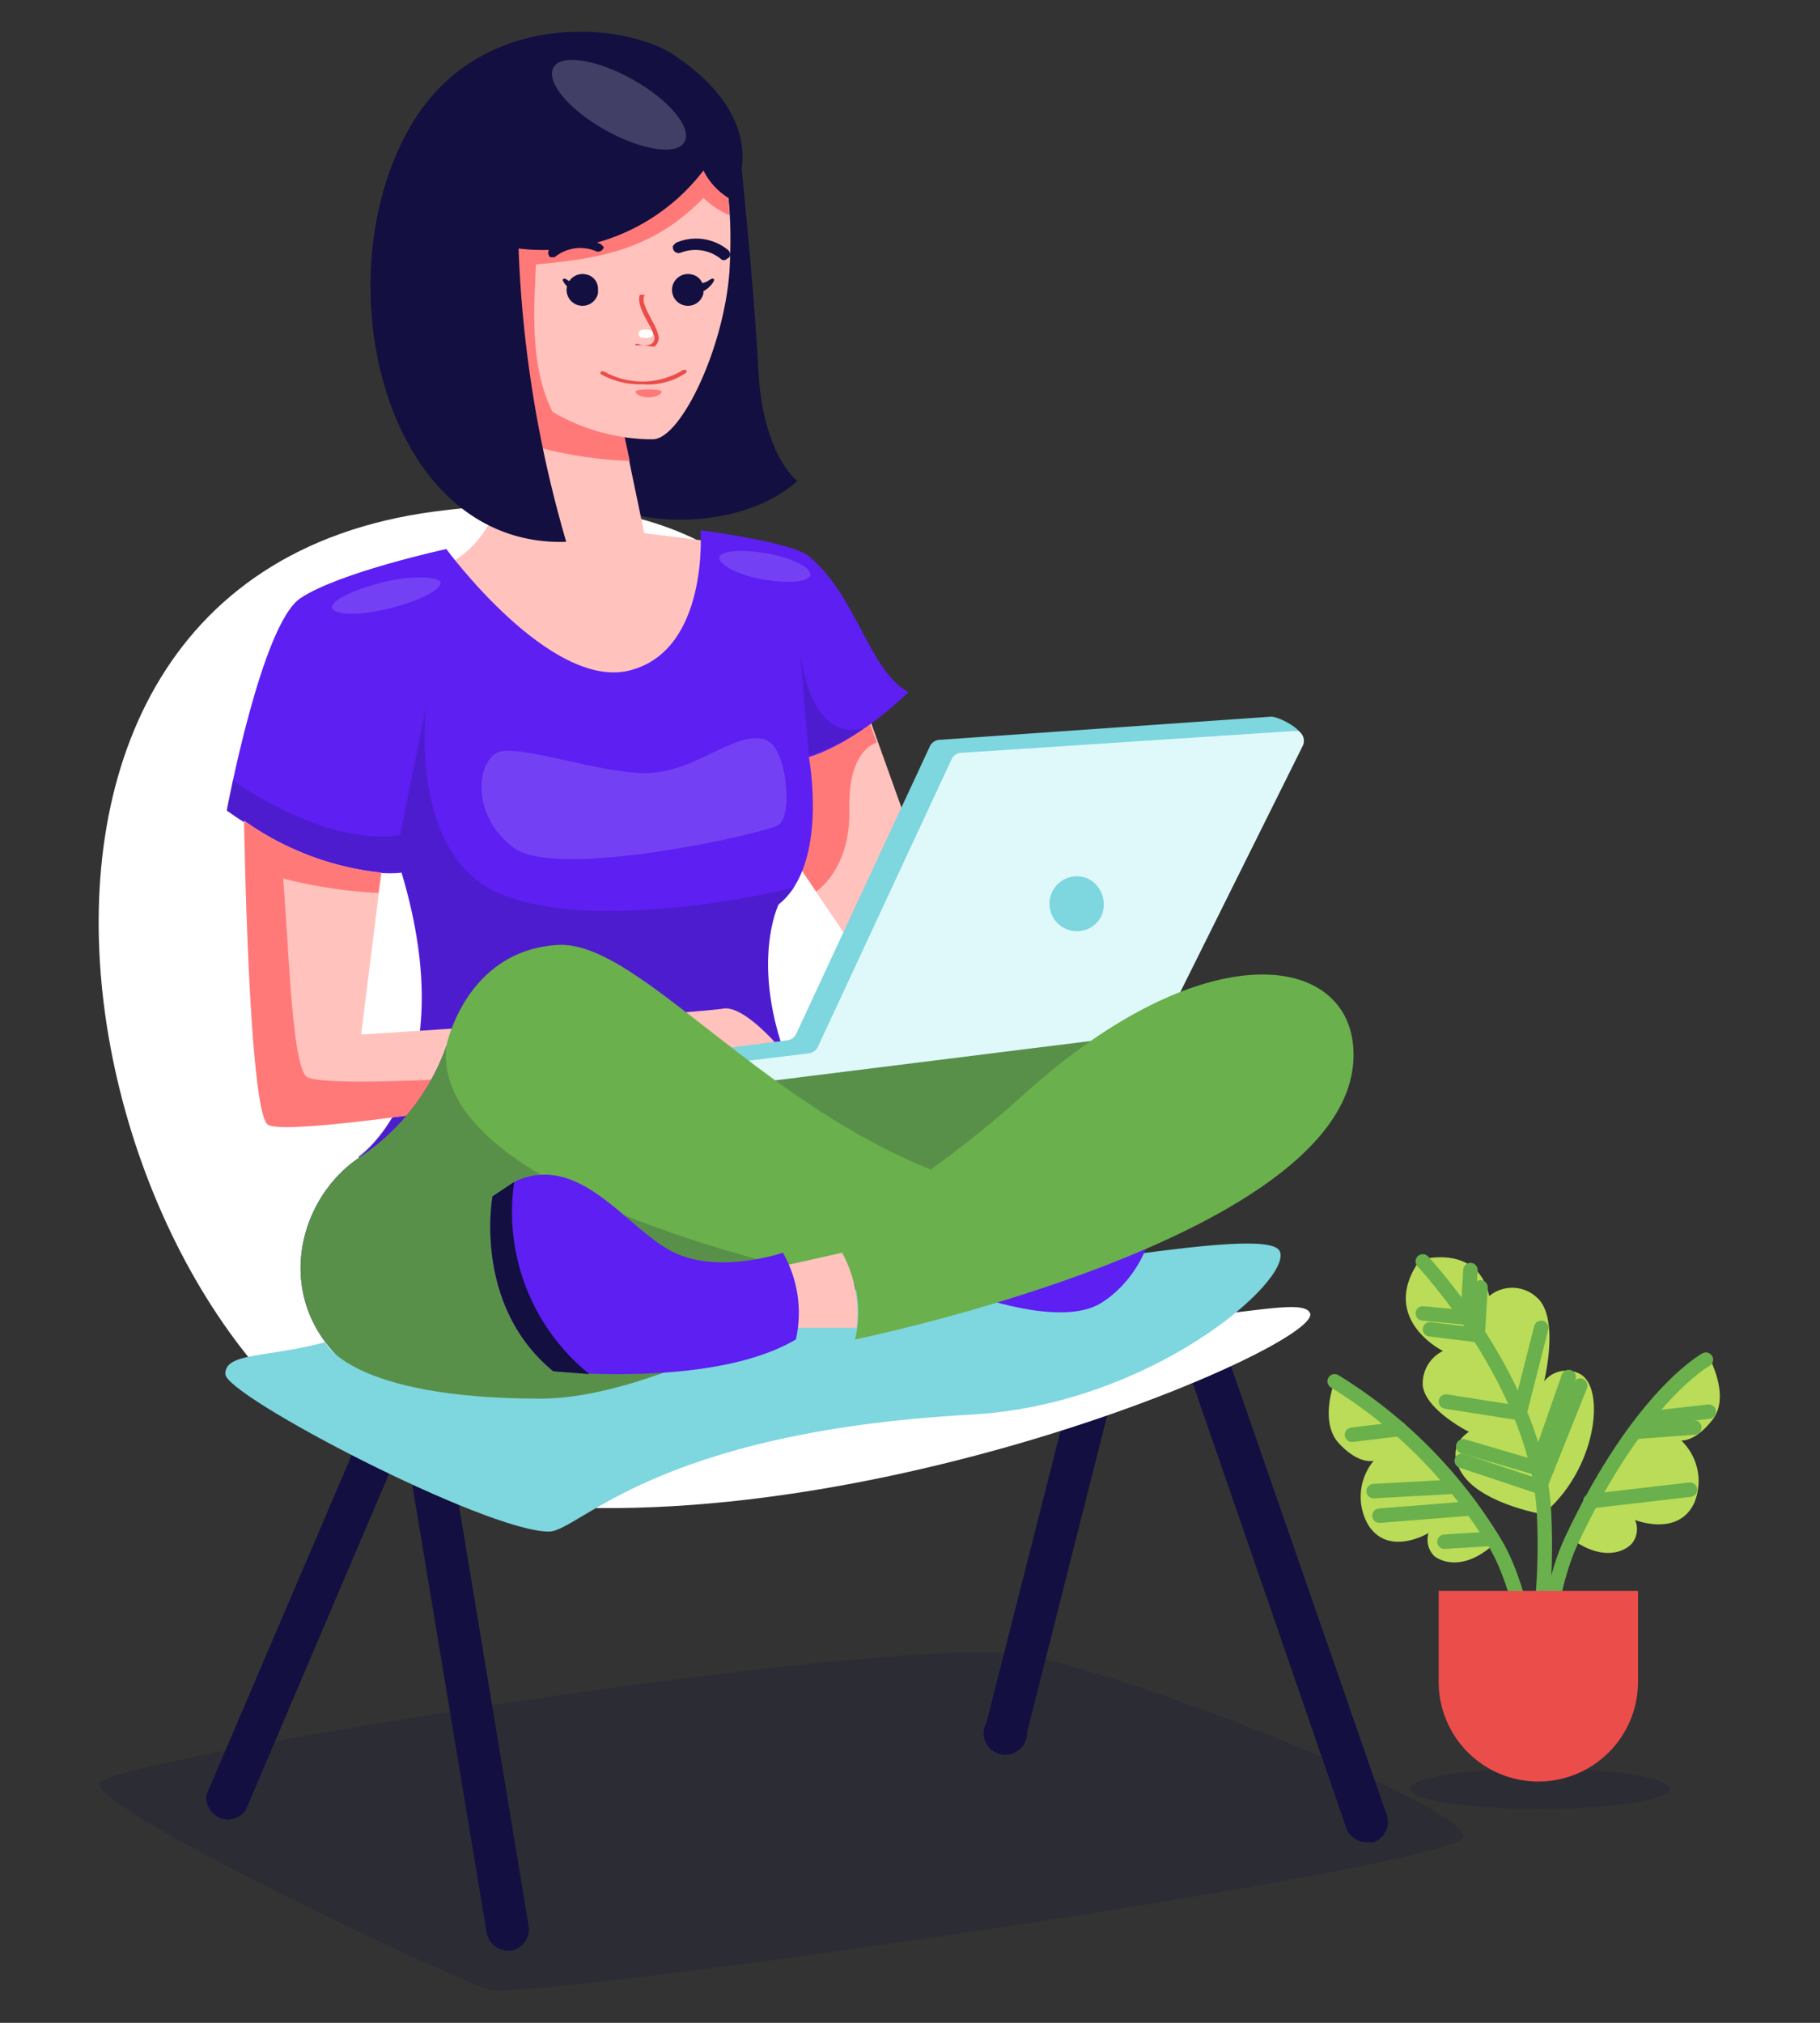
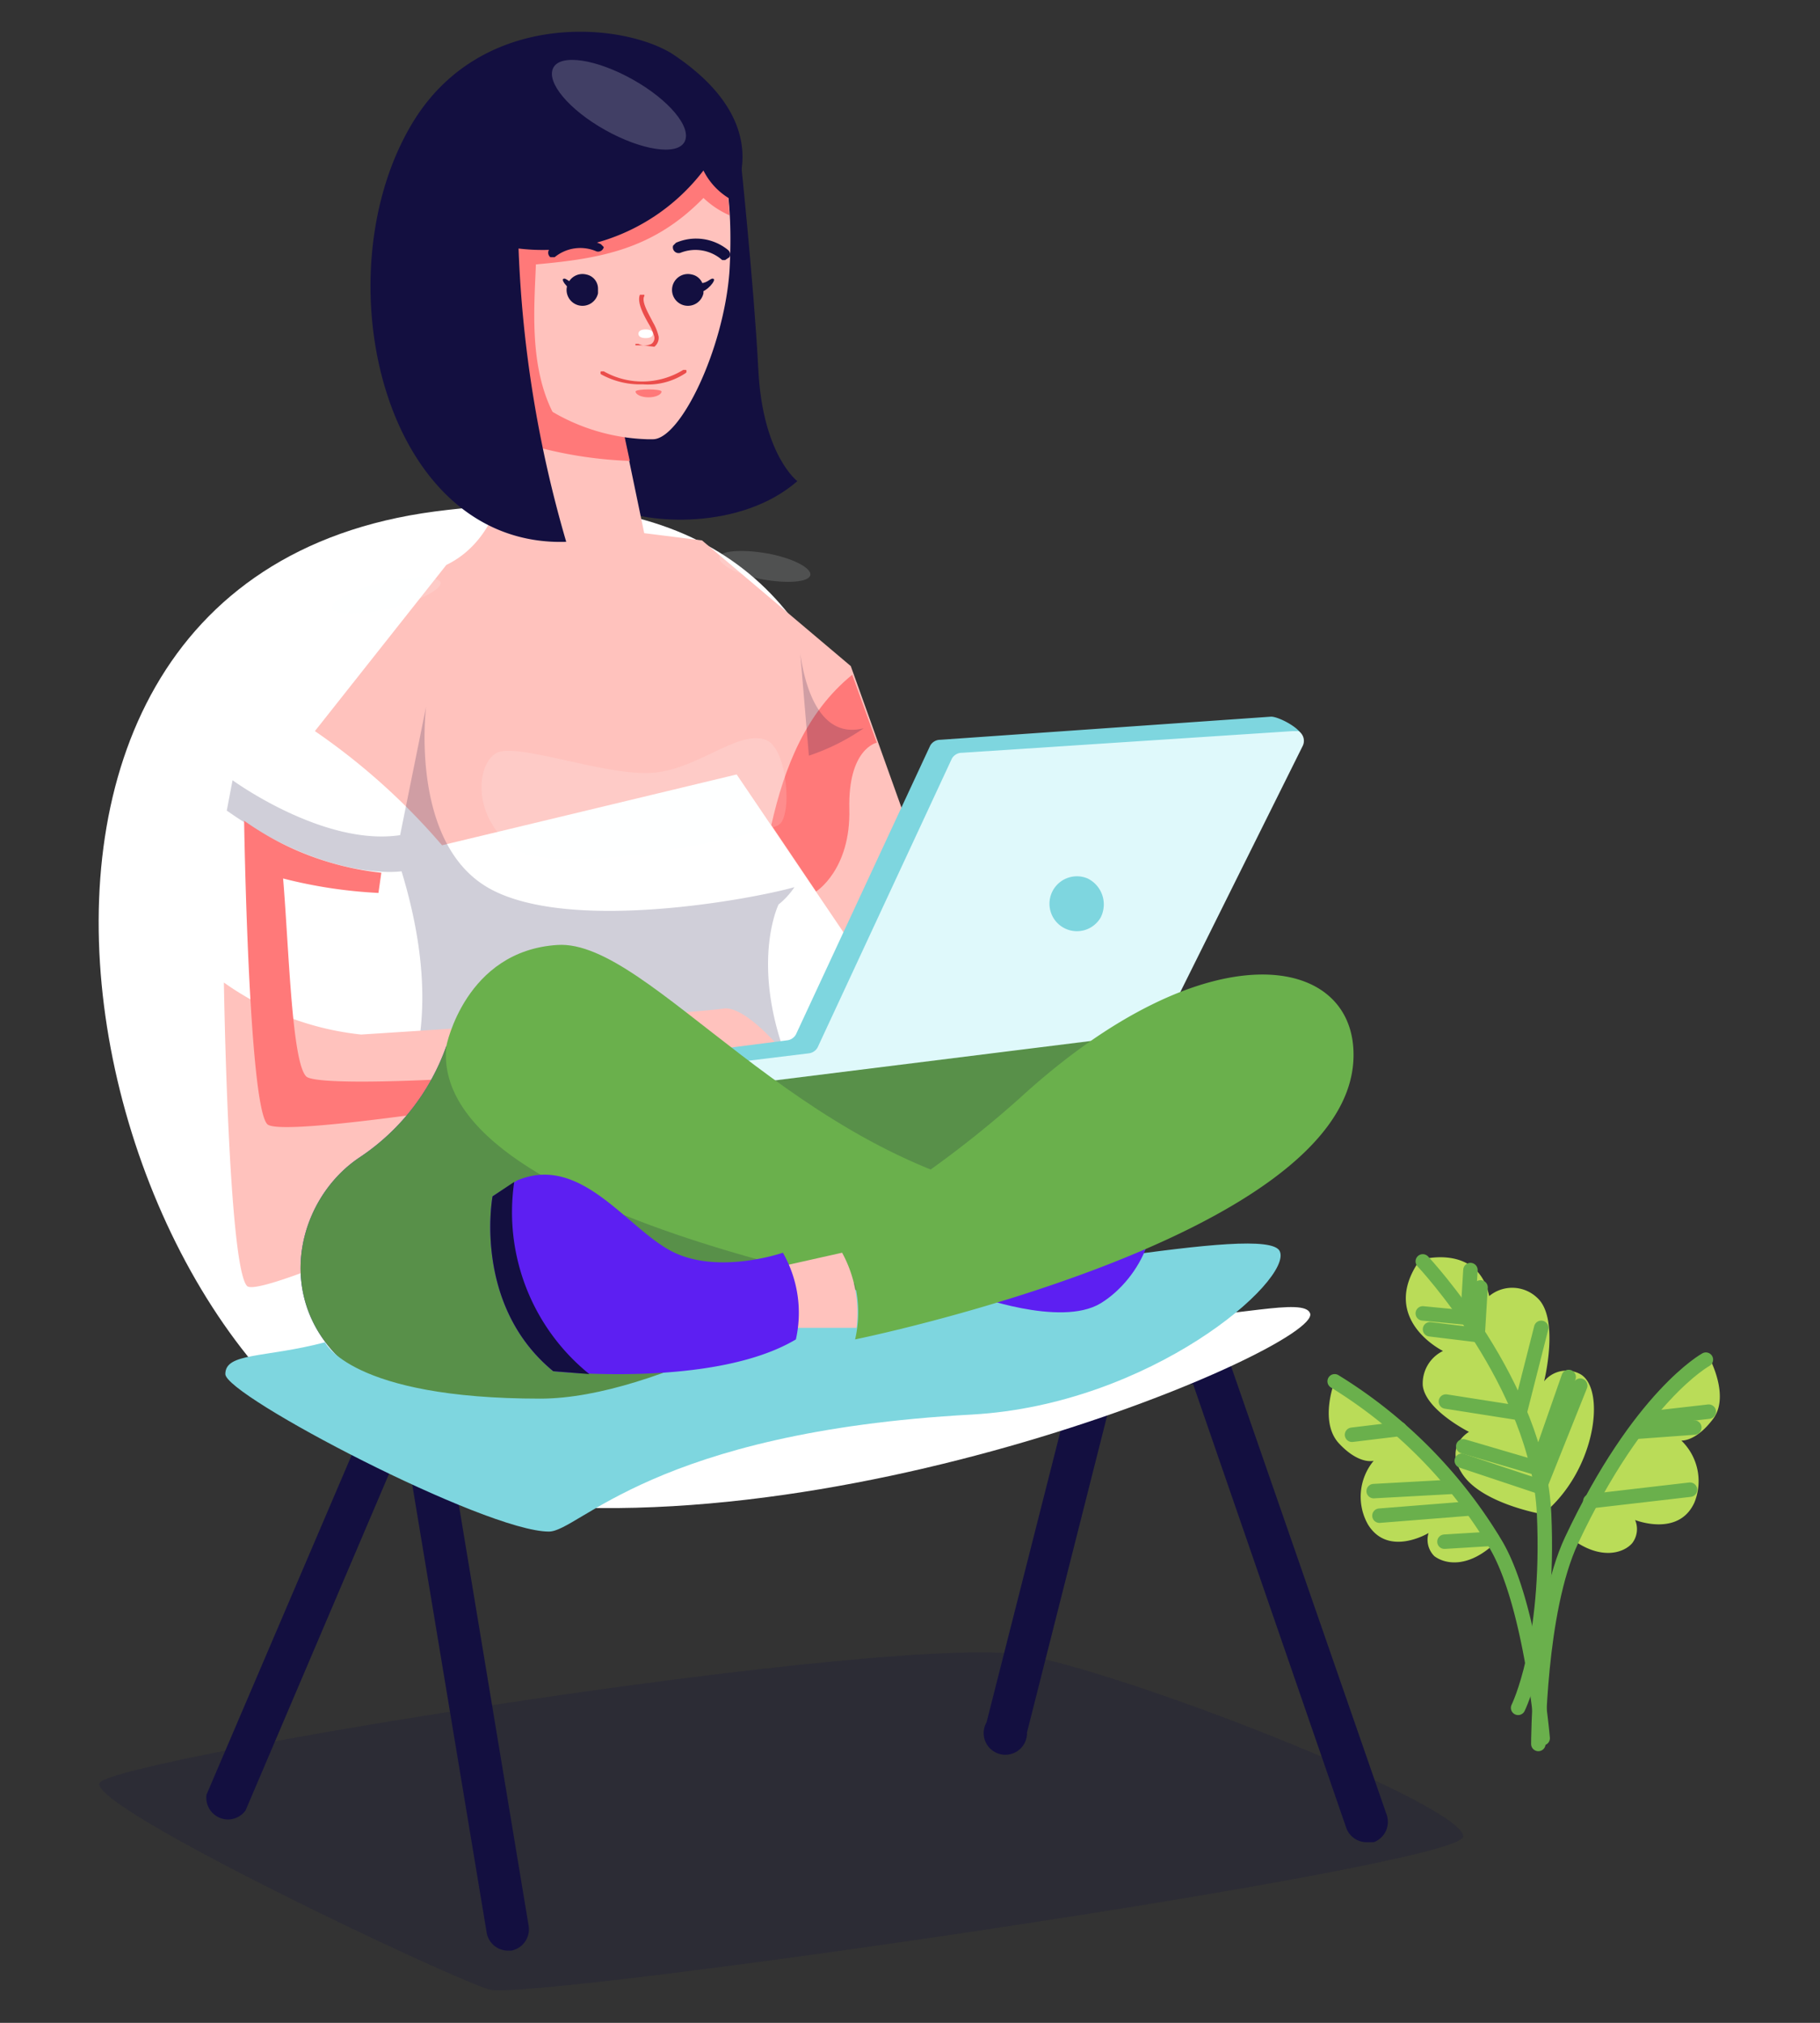
<svg xmlns="http://www.w3.org/2000/svg" id="Layer_1" data-name="Layer 1" width="126" height="140" viewBox="0 0 126 140">
  <rect x="0" y="0" width="126" height="140" fill="#333333" stroke="none" />
  <defs>
    <style>
      .cls-1, .cls-4 {
        fill: #fff;
      }

      .cls-1 {
        opacity: 0;
      }

      .cls-2, .cls-3 {
        fill: #130f40;
      }

      .cls-10, .cls-17, .cls-2 {
        opacity: 0.2;
      }

      .cls-17, .cls-2, .cls-9 {
        isolation: isolate;
      }

      .cls-5 {
        fill: #ffc2bd;
      }

      .cls-6 {
        fill: #ff7979;
      }

      .cls-7 {
        fill: #eb4d4b;
      }

      .cls-8 {
        fill: #5d1ff2;
      }

      .cls-17, .cls-9 {
        fill: #fcfffd;
      }

      .cls-9 {
        opacity: 0.15;
      }

      .cls-11 {
        fill: #4d32d9;
      }

      .cls-12 {
        fill: #6ab04c;
      }

      .cls-13 {
        fill: #7ed6df;
      }

      .cls-14 {
        fill: #dff9fb;
      }

      .cls-15 {
        fill: #badc58;
      }

      .cls-16 {
        fill: none;
        stroke: #6ab04c;
        stroke-linecap: round;
        stroke-linejoin: round;
      }
    </style>
  </defs>
  <title>rb-employer-icon (1)</title>
  <rect class="cls-1" width="126" height="140" />
  <g id="Employer_Page" data-name="Employer Page">
    <g id="Group_250" data-name="Group 250">
      <g id="Group_244" data-name="Group 244">
        <path id="Path_12802" data-name="Path 12802" class="cls-2" d="M6.9,123.4c.9-1.7,55.9-10.6,64.4-8.8s30,10.4,30,12.5-64.6,11.4-67.4,10.6S6,125,6.9,123.4Z" />
        <g id="Group_228" data-name="Group 228">
          <g id="Group_226" data-name="Group 226">
            <path id="Path_12803" data-name="Path 12803" class="cls-3" d="M35.1,135a1.5,1.5,0,0,1-1.4-1.2L28,99.5,17,125.3a1.5,1.5,0,0,1-2.7-1.1h0l13-30.4a1.5,1.5,0,0,1,2.8.3l6.5,39.2a1.5,1.5,0,0,1-1.2,1.7h-.3Z" />
          </g>
          <g id="Group_227" data-name="Group 227">
            <path id="Path_12804" data-name="Path 12804" class="cls-3" d="M94.6,127.5a1.5,1.5,0,0,1-1.4-1L82.6,95.8H77.2l-6.1,24.1a1.5,1.5,0,1,1-2.8-.7h0L74.7,94a1.5,1.5,0,0,1,1.4-1.1h7.5a1.5,1.5,0,0,1,1.4,1l11,31.7a1.5,1.5,0,0,1-.9,1.9Z" />
          </g>
          <path id="Path_12805" data-name="Path 12805" class="cls-4" d="M31.7,103.5c25.2,4.6,59.8-10.3,59-12.6S71,96.8,64.7,83s3.4-52.6-34.6-47.6S6.5,98.9,31.7,103.5Z" />
        </g>
        <g id="Group_243" data-name="Group 243">
          <path id="Path_12806" data-name="Path 12806" class="cls-3" d="M39.2,9.9s.8,24,3.2,25.2,8.9,1.6,12.8-1.8c0,0-2.4-1.8-2.7-7.7s-1.3-15.3-1.3-15.3Z" />
          <path id="Path_12807" data-name="Path 12807" class="cls-5" d="M58.9,46.1,48.6,37.4l-4-.5L42.5,26.8l-7.4-2.6S37.3,36,30.9,39.1L21.8,50.6a45.5,45.5,0,0,1,8.8,7.9h0L51,53.6,64.4,73.4l4.1-.5Z" />
          <path id="Path_12808" data-name="Path 12808" class="cls-6" d="M53.4,57.1l3.1,4.6s2.4-1.5,2.3-5.7,1.9-4.6,1.9-4.6L59,46.7C55.8,49.3,54.3,53.1,53.4,57.1Z" />
          <path id="Path_12809" data-name="Path 12809" class="cls-6" d="M35.4,30.4a28.8,28.8,0,0,0,8.2,1.5l-1.1-5.1-7.4-2.6A26.9,26.9,0,0,1,35.4,30.4Z" />
          <g id="Group_236" data-name="Group 236">
            <path id="Path_12810" data-name="Path 12810" class="cls-5" d="M32.1,12.4a13.8,13.8,0,0,0,12.7,18h.4c1.9,0,4.9-6.2,5.3-11.6.5-8.6-1.7-14.5-8.6-14.5S33.4,8.3,32.1,12.4Z" />
            <path id="Path_12811" data-name="Path 12811" class="cls-6" d="M41.9,4.3c-5.9,0-8.6,4-9.8,8.1a14,14,0,0,0,6.2,16.2c-1.7-3.3-1.3-7.5-1.2-10.3,4.4-.4,8.1-1,11.6-4.6a6.3,6.3,0,0,0,1.8,1.2C50.2,8.5,47.7,4.3,41.9,4.3Z" />
            <g id="Group_235" data-name="Group 235">
              <g id="Group_230" data-name="Group 230">
                <g id="Group_229" data-name="Group 229">
                  <path id="Path_12812" data-name="Path 12812" class="cls-3" d="M40.6,19a1.1,1.1,0,1,0,.8,1.3h0V20A1,1,0,0,0,40.6,19Z" />
                  <path id="Path_12813" data-name="Path 12813" class="cls-3" d="M47.9,19a1.1,1.1,0,1,0,.8,1.3h0V20A1,1,0,0,0,47.9,19Z" />
                  <path id="Path_12814" data-name="Path 12814" class="cls-3" d="M39.9,19.6c-.5,0-.7-.4-.9-.3s.5.9.9.9S39.9,19.6,39.9,19.6Z" />
                  <path id="Path_12815" data-name="Path 12815" class="cls-3" d="M48.5,19.6c.5,0,.7-.4.9-.3s-.5.9-.9.9S48.5,19.6,48.5,19.6Z" />
                </g>
              </g>
              <g id="Group_231" data-name="Group 231">
                <path id="Path_12816" data-name="Path 12816" class="cls-7" d="M44.5,23.9H44a.1.1,0,0,1,0-.1h.2a1,1,0,0,0,.9,0,.5.5,0,0,0,.2-.5,3.5,3.5,0,0,0-.4-.9c-.4-.7-.8-1.5-.6-2h.3a.1.1,0,0,1,0,.1h0c-.2.4.3,1.2.6,1.8a3.5,3.5,0,0,1,.4,1,.8.8,0,0,1-.3.7Z" />
              </g>
              <g id="Group_232" data-name="Group 232">
                <path id="Path_12817" data-name="Path 12817" class="cls-3" d="M41.8,17.1l-.2-.2a3.5,3.5,0,0,0-3.6.4.4.4,0,0,0,.1.5h.3a2.8,2.8,0,0,1,2.9-.4.4.4,0,0,0,.5-.3Z" />
              </g>
              <g id="Group_233" data-name="Group 233">
                <path id="Path_12818" data-name="Path 12818" class="cls-3" d="M46.6,17l.2-.2a3.5,3.5,0,0,1,3.6.5.4.4,0,0,1,.1.5l-.3.2H50a2.8,2.8,0,0,0-2.9-.5.4.4,0,0,1-.5-.5Z" />
              </g>
              <g id="Group_234" data-name="Group 234">
                <path id="Path_12819" data-name="Path 12819" class="cls-7" d="M44.5,26.6a5.6,5.6,0,0,1-2.9-.7.2.2,0,0,1,0-.2h.2a5.4,5.4,0,0,0,5.5-.1h.2a.2.2,0,0,1,0,.2A4.7,4.7,0,0,1,44.5,26.6Z" />
              </g>
              <path id="Path_12820" data-name="Path 12820" class="cls-4" d="M45.2,23.1c0,.2-.2.3-.5.3s-.5-.1-.5-.3.2-.3.5-.3S45.2,22.9,45.2,23.1Z" />
              <path id="Path_12821" data-name="Path 12821" class="cls-6" d="M45.8,27.1c0,.2-.4.4-.9.4s-.9-.2-.9-.4S45.8,26.9,45.8,27.1Z" />
            </g>
            <path id="Path_12822" data-name="Path 12822" class="cls-3" d="M39.2,37.5a83.1,83.1,0,0,1-3.3-20.3,14,14,0,0,0,12.8-5.4,4.7,4.7,0,0,0,1.9,2s3.5-5.1-4.1-10.1c-3.6-2.2-13.3-3-18,4.9C22.2,19.2,26.6,37.9,39.2,37.5Z" />
          </g>
-           <path id="Path_12823" data-name="Path 12823" class="cls-8" d="M24.8,80.1s7.4-5,3-19.7c0,0-4.9.8-12.1-4.3,0,0,2.4-12.9,5.1-14.7S30.9,38,30.9,38s7.2,9.8,12.7,8.4,4.9-9.7,4.9-9.7,6.3.8,7.5,1.8c3.3,2.7,4.2,8,6.9,9.4,0,0-3.4,3.4-6.9,4.5,0,0,1.4,7.4-2.1,10.2,0,0-3.1,6.3,3.5,16.4C57.4,79,44.4,87.2,24.8,80.1Z" />
          <path id="Path_12824" data-name="Path 12824" class="cls-9" d="M56.1,39.8c-.1.5-1.6.6-3.3.3s-3-1-3-1.5,1.6-.6,3.3-.3S56.2,39.3,56.1,39.8Z" />
          <path id="Path_12825" data-name="Path 12825" class="cls-9" d="M30.5,40.3c.1.5-1.5,1.3-3.5,1.8s-3.8.5-4,0,1.5-1.3,3.5-1.8S30.4,39.9,30.5,40.3Z" />
          <g id="Group_237" data-name="Group 237" class="cls-10">
            <path id="Path_12826" data-name="Path 12826" class="cls-3" d="M27.8,60.3c4.5,14.8-3,19.7-3,19.7,19.5,7.1,32.6-1.1,32.6-1.1-6.6-10-3.5-16.3-3.5-16.3A5.4,5.4,0,0,0,55,61.4c-2.8.8-15.5,3.2-21.1.1s-4.4-12.6-4.4-12.6l-1.8,8.9c-5.3.8-11.6-3.8-11.6-3.8h0l-.4,2.1C22.8,61.1,27.8,60.3,27.8,60.3Z" />
            <path id="Path_12827" data-name="Path 12827" class="cls-3" d="M56,52.3a15.1,15.1,0,0,0,3.8-1.9c-3.1.8-4.1-3-4.4-5.2Z" />
          </g>
-           <path id="Path_12828" data-name="Path 12828" class="cls-5" d="M50.1,69.8c-1.6.3-25.1,1.8-25.1,1.8l1.4-11.2a20,20,0,0,1-9.5-3.6h0s.3,19.6,1.6,21S54.4,73,54.4,73,51.7,69.6,50.1,69.8Z" />
+           <path id="Path_12828" data-name="Path 12828" class="cls-5" d="M50.1,69.8c-1.6.3-25.1,1.8-25.1,1.8a20,20,0,0,1-9.5-3.6h0s.3,19.6,1.6,21S54.4,73,54.4,73,51.7,69.6,50.1,69.8Z" />
          <path id="Path_12829" data-name="Path 12829" class="cls-6" d="M21.2,74.5c-1-1-1.2-8.9-1.6-13.7a33.1,33.1,0,0,0,6.6,1l.2-1.4a20,20,0,0,1-9.5-3.6h0s.3,19.6,1.6,21S54.4,73,54.4,73l-.7-.8C42.9,74.3,22.2,75.5,21.2,74.5Z" />
          <path id="Path_12830" data-name="Path 12830" class="cls-11" d="M30.9,72.4a15.4,15.4,0,0,1-6,7.7c-6,4-6.8,15.5,7.3,17.7,7,1.1,19.4.7,26.4-2.1,13.7-5.4,24.3-15.6,24.3-15.6L81.7,68.7s-20.4,5-33.5,5.3S30.9,72.4,30.9,72.4Z" />
          <path id="Path_12831" data-name="Path 12831" class="cls-12" d="M30.9,72.4a15.4,15.4,0,0,1-6,7.7c-6,4-6.8,15.5,7.3,17.7,7,1.1,19.4.7,26.4-2.1,13.7-5.4,24.3-15.6,24.3-15.6L81.7,68.7s-20.4,5-33.5,5.3S30.9,72.4,30.9,72.4Z" />
          <path id="Path_12832" data-name="Path 12832" class="cls-2" d="M30.9,72.4a15.4,15.4,0,0,1-6,7.7c-6,4-6.8,15.5,7.3,17.7,7,1.1,19.4.7,26.4-2.1,13.7-5.4,24.3-15.6,24.3-15.6L81.7,68.7s-20.4,5-33.5,5.3S30.9,72.4,30.9,72.4Z" />
          <path id="Path_12833" data-name="Path 12833" class="cls-13" d="M15.6,95.1c0-1.5,2.7-1.1,6.9-2.2,0,0,1.8,3.9,14.9,3.9,8.3,0,20-7.4,20-7.4,11.6-.6,30.3-4.8,31.2-2.8S79.7,97.2,67.3,97.9C45.2,99.1,40.1,106,38,106,33.6,106,15.6,96.6,15.6,95.1Z" />
          <g id="Group_238" data-name="Group 238">
            <path id="Path_12834" data-name="Path 12834" class="cls-13" d="M37.5,75.7l40.9-5.1a.8.8,0,0,0,.6-.4L90.1,51.1c.3-.5-1.5-1.5-2.1-1.5L65.1,51.2a.8.8,0,0,0-.7.4l-9.3,20a.8.8,0,0,1-.6.4L37.3,74.2a.8.8,0,0,0-.7.9h0A.8.8,0,0,0,37.5,75.7Z" />
            <path id="Path_12835" data-name="Path 12835" class="cls-14" d="M39,76.6l40.9-5.1a.8.8,0,0,0,.6-.4l9.7-19.5a.8.8,0,0,0-.3-1h-.4L66.6,52.1a.8.8,0,0,0-.7.4l-9.3,20a.8.8,0,0,1-.6.4L38.8,75a.8.8,0,0,0-.7.9h0a.8.8,0,0,0,.9.7Z" />
            <path id="Path_12836" data-name="Path 12836" class="cls-13" d="M76.2,63.5a1.9,1.9,0,1,1-.9-2.7,2,2,0,0,1,.9,2.7Z" />
          </g>
          <g id="Group_239" data-name="Group 239">
            <path id="Path_12837" data-name="Path 12837" class="cls-12" d="M30.9,72.4s1.3-6.6,7.7-7S55.1,80.2,71.3,82.9c0,0,.4,4.3-4.4,7.4C66.9,90.3,29.6,84.7,30.9,72.4Z" />
            <path id="Path_12838" data-name="Path 12838" class="cls-8" d="M67.3,89.6s6.1,2.3,8.9.6,4.9-6.1,2.4-8.2-2.5,2.8-8.3,1.6Z" />
          </g>
          <g id="Group_242" data-name="Group 242">
            <path id="Path_12839" data-name="Path 12839" class="cls-12" d="M57.4,85.4a8.3,8.3,0,0,1,1.8,7.3s34-6.9,34.5-19.4C94,66,83.6,64.1,70.6,76A73.5,73.5,0,0,1,57.4,85.4Z" />
            <path id="Path_12840" data-name="Path 12840" class="cls-5" d="M58.3,86.7,52.5,88a26,26,0,0,0,.5,3.9h6.3A8.7,8.7,0,0,0,58.3,86.7Z" />
            <g id="Group_240" data-name="Group 240">
              <path id="Path_12841" data-name="Path 12841" class="cls-8" d="M55.1,92.7a8.4,8.4,0,0,0-.9-6s-4.3,1.5-7.5,0-6.4-6.9-10.9-5l-1.7,1.1s-1.4,7.5,4.2,12.1C38.2,94.9,49.4,96.1,55.1,92.7Z" />
            </g>
            <g id="Group_241" data-name="Group 241">
              <path id="Path_12842" data-name="Path 12842" class="cls-3" d="M35.6,81.8l-1.5,1s-1.4,7.5,4.2,12.1l2.5.2A14.4,14.4,0,0,1,35.6,81.8Z" />
            </g>
          </g>
          <path id="Path_12843" data-name="Path 12843" class="cls-9" d="M53,51.2c1.5.5,1.9,5.3.9,5.9s-15.3,3.8-18.3,1.6-2.6-5.9-1.2-6.6,7.2,1.5,10.5,1.4S51,50.5,53,51.2Z" />
        </g>
      </g>
      <g id="Group_249" data-name="Group 249">
        <g id="Group_248" data-name="Group 248">
          <g id="Group_245" data-name="Group 245">
            <path id="Path_12844" data-name="Path 12844" class="cls-15" d="M106.8,104.8s-4.1-.7-5.5-2.7.4-3,.4-3-3-1.5-3.2-3.2a2.5,2.5,0,0,1,1.4-2.4s-4.5-2.2-1.6-6.3c0,0,4-1.2,4.8,2.5a2.5,2.5,0,0,1,3.3.1c1.6,1.4.5,5.8.5,5.8a2,2,0,0,1,2.5-.5C111.2,96.1,110.5,101.8,106.8,104.8Z" />
            <path id="Path_12845" data-name="Path 12845" class="cls-16" d="M98.5,87.3s8,8.5,8.4,17.5-1.8,13.4-1.8,13.4" />
            <path id="Path_12846" data-name="Path 12846" class="cls-16" d="M98.5,90.9l3.1.3.2-3.3" />
            <path id="Path_12847" data-name="Path 12847" class="cls-16" d="M99,92l3.3.4.2-3.3" />
            <path id="Path_12848" data-name="Path 12848" class="cls-16" d="M100.1,97l5.1.8,1.5-5.9" />
            <path id="Path_12849" data-name="Path 12849" class="cls-16" d="M101.2,101.1l5.4,1.8,2.8-7" />
            <path id="Path_12850" data-name="Path 12850" class="cls-16" d="M101.3,100.1l5.1,1.5,2.2-6.3" />
          </g>
          <g id="Group_246" data-name="Group 246">
            <path id="Path_12851" data-name="Path 12851" class="cls-15" d="M108.8,106.5s4-8.9,9.5-12.6c0,0,1.5,2.7.3,4.3s-2.2,1.5-2.2,1.5a3.9,3.9,0,0,1,.9,4.3c-1.1,2.4-4.1,1.2-4.1,1.2a1.6,1.6,0,0,1-.2,1.6C112.4,107.5,110.8,108,108.8,106.5Z" />
            <path id="Path_12852" data-name="Path 12852" class="cls-16" d="M118.1,94.1s-4.6,2.5-9.3,12.5c-2.3,4.9-2.3,14.1-2.3,14.1" />
            <line id="Line_1" data-name="Line 1" class="cls-16" x1="113.9" y1="98.2" x2="118.3" y2="97.7" />
            <line id="Line_2" data-name="Line 2" class="cls-16" x1="113.2" y1="99.1" x2="117.3" y2="98.8" />
            <line id="Line_3" data-name="Line 3" class="cls-16" x1="110.1" y1="103.9" x2="117" y2="103.1" />
          </g>
          <g id="Group_247" data-name="Group 247">
            <path id="Path_12853" data-name="Path 12853" class="cls-15" d="M103.5,106.8s-5.2-8.3-11.1-11.2c0,0-1.1,2.8.3,4.3s2.4,1.2,2.4,1.2a3.9,3.9,0,0,0-.4,4.4c1.4,2.3,4.2.6,4.2.6a1.6,1.6,0,0,0,.4,1.6C100.1,108.3,101.7,108.5,103.5,106.8Z" />
            <path id="Path_12854" data-name="Path 12854" class="cls-16" d="M92.4,95.6a33.3,33.3,0,0,1,11.1,11.2c2.5,4.1,3.3,13.5,3.3,13.5" />
            <line id="Line_4" data-name="Line 4" class="cls-16" x1="93.6" y1="99.3" x2="96.9" y2="98.9" />
            <line id="Line_5" data-name="Line 5" class="cls-16" x1="95.1" y1="103.2" x2="100.6" y2="102.9" />
            <line id="Line_6" data-name="Line 6" class="cls-16" x1="95.5" y1="104.9" x2="101.8" y2="104.4" />
            <line id="Line_7" data-name="Line 7" class="cls-16" x1="100" y1="106.7" x2="103.3" y2="106.5" />
          </g>
        </g>
-         <ellipse id="Ellipse_11" data-name="Ellipse 11" class="cls-2" cx="106.6" cy="123.8" rx="9" ry="1.4" />
-         <path id="Rectangle_61" data-name="Rectangle 61" class="cls-7" d="M99.6,110.1h13.8v6.3a6.9,6.9,0,0,1-6.9,6.9h0a6.9,6.9,0,0,1-6.9-6.9h0Z" />
      </g>
    </g>
    <path id="Path_12855" data-name="Path 12855" class="cls-17" d="M47.4,9.8c-.5,1-3,.6-5.5-.8s-4.1-3.3-3.6-4.3,3-.6,5.5.8S47.9,8.8,47.4,9.8Z" />
  </g>
</svg>